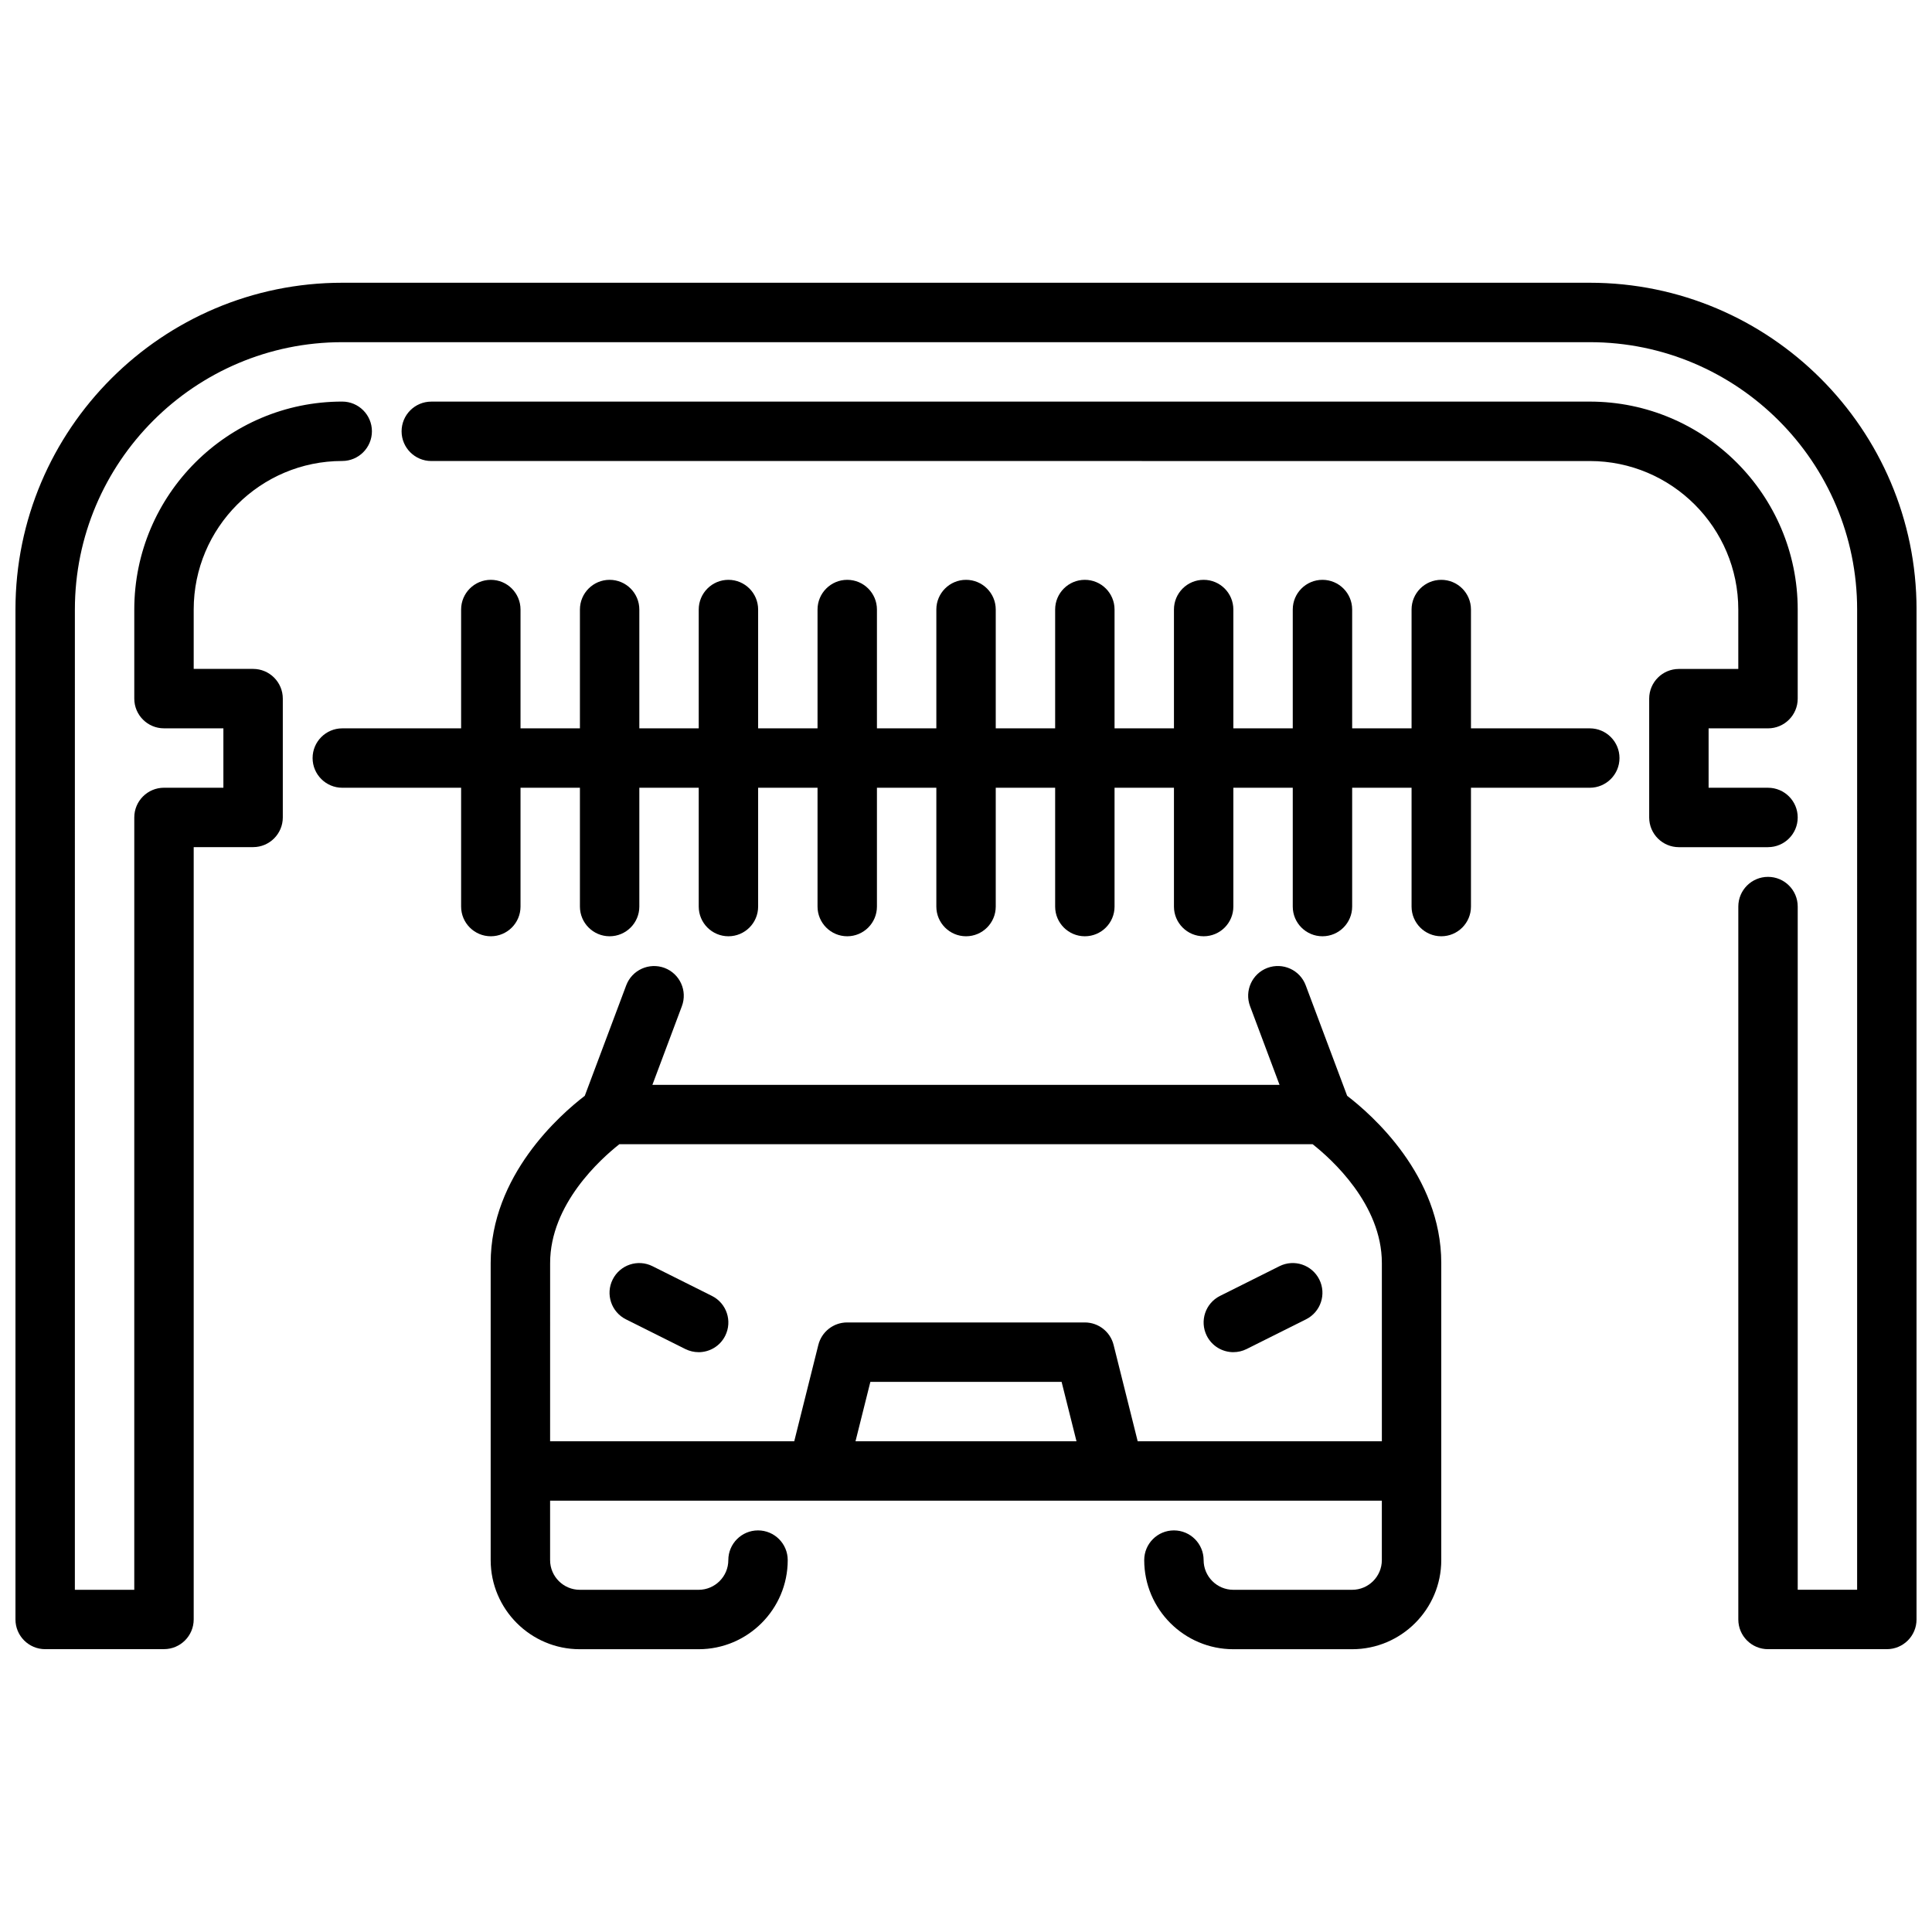
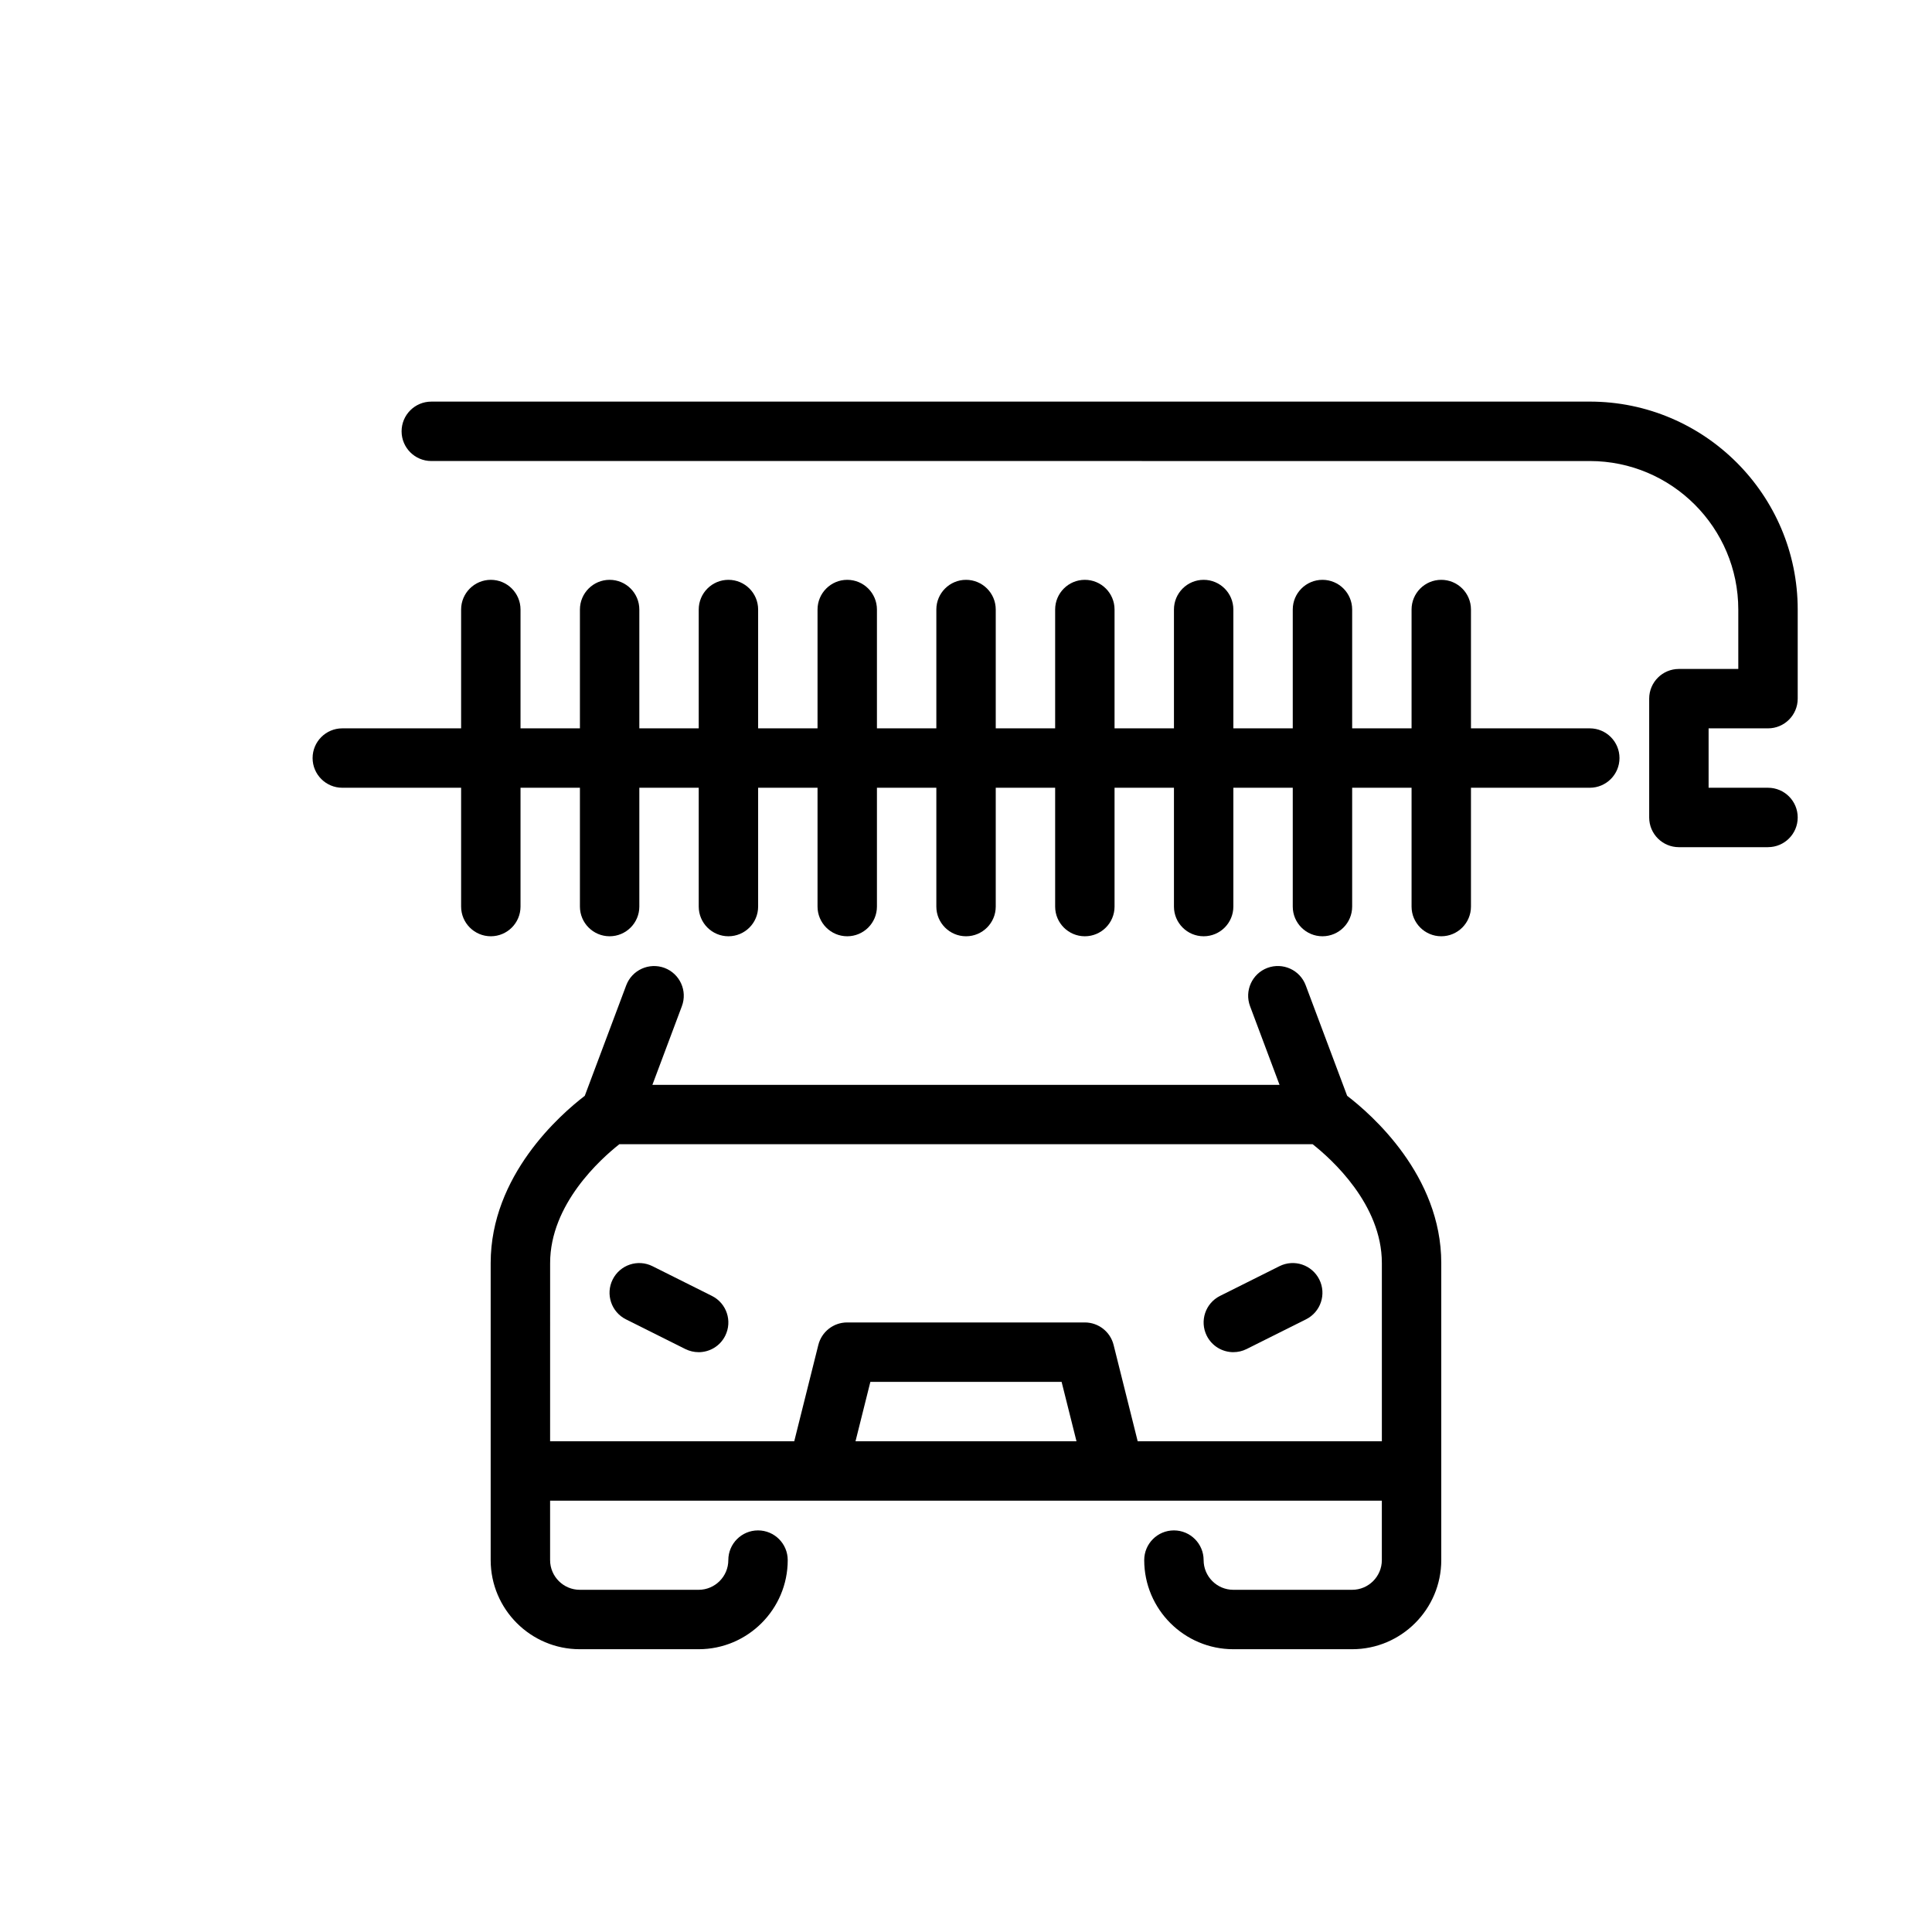
<svg xmlns="http://www.w3.org/2000/svg" width="800px" height="800px" version="1.1" viewBox="144 144 512 512">
  <defs>
    <clipPath id="a">
-       <path d="m148.09 218h503.81v364h-503.81z" />
-     </clipPath>
+       </clipPath>
  </defs>
  <path d="m329.14 502.34c-1.18 0-2.387-0.27-3.512-0.828l-15.742-7.871c-3.891-1.945-5.465-6.676-3.519-10.562 1.945-3.891 6.668-5.473 10.562-3.519l15.742 7.871c3.891 1.945 5.465 6.676 3.519 10.562-1.379 2.762-4.156 4.352-7.055 4.352z" />
  <path d="m470.86 502.34c-2.891 0-5.668-1.59-7.055-4.352-1.945-3.891-0.371-8.621 3.519-10.562l15.742-7.871c3.898-1.953 8.613-0.363 10.562 3.519 1.945 3.891 0.371 8.621-3.519 10.562l-15.742 7.871c-1.133 0.566-2.332 0.828-3.512 0.828z" />
  <path d="m565.31 337.02h-31.488v-31.488c0-4.344-3.519-7.871-7.871-7.871s-7.871 3.527-7.871 7.871v31.488h-15.742v-31.488c0-4.344-3.519-7.871-7.871-7.871s-7.871 3.527-7.871 7.871v31.488h-15.742v-31.488c0-4.344-3.519-7.871-7.871-7.871s-7.871 3.527-7.871 7.871v31.488h-15.742v-31.488c0-4.344-3.519-7.871-7.871-7.871s-7.871 3.527-7.871 7.871v31.488h-15.742v-31.488c0-4.344-3.527-7.871-7.871-7.871s-7.871 3.527-7.871 7.871v31.488h-15.742v-31.488c0-4.344-3.527-7.871-7.871-7.871s-7.871 3.527-7.871 7.871v31.488h-15.742v-31.488c0-4.344-3.527-7.871-7.871-7.871s-7.871 3.527-7.871 7.871v31.488h-15.742v-31.488c0-4.344-3.527-7.871-7.871-7.871s-7.871 3.527-7.871 7.871v31.488h-15.742v-31.488c0-4.344-3.527-7.871-7.871-7.871s-7.871 3.527-7.871 7.871v31.488h-31.488c-4.344 0-7.871 3.527-7.871 7.871s3.527 7.871 7.871 7.871h31.488v31.488c0 4.344 3.527 7.871 7.871 7.871s7.871-3.527 7.871-7.871v-31.488h15.742v31.488c0 4.344 3.527 7.871 7.871 7.871s7.871-3.527 7.871-7.871v-31.488h15.742v31.488c0 4.344 3.527 7.871 7.871 7.871s7.871-3.527 7.871-7.871v-31.488h15.742v31.488c0 4.344 3.527 7.871 7.871 7.871s7.871-3.527 7.871-7.871v-31.488h15.742v31.488c0 4.344 3.527 7.871 7.871 7.871s7.871-3.527 7.871-7.871v-31.488h15.742v31.488c0 4.344 3.519 7.871 7.871 7.871s7.871-3.527 7.871-7.871v-31.488h15.742v31.488c0 4.344 3.519 7.871 7.871 7.871s7.871-3.527 7.871-7.871v-31.488h15.742v31.488c0 4.344 3.519 7.871 7.871 7.871s7.871-3.527 7.871-7.871v-31.488h15.742v31.488c0 4.344 3.519 7.871 7.871 7.871s7.871-3.527 7.871-7.871v-31.488h31.488c4.352 0 7.871-3.527 7.871-7.871s-3.519-7.871-7.871-7.871z" />
  <path d="m501.01 434.4-10.988-29.293c-1.527-4.078-6.07-6.117-10.141-4.606-4.07 1.527-6.125 6.07-4.606 10.141l7.816 20.852-166.2 0.004 7.816-20.852c1.527-4.07-0.535-8.605-4.606-10.141-4.078-1.504-8.605 0.543-10.141 4.606l-10.988 29.293c-6.438 4.93-24.938 21.082-24.938 44.32v78.719c0 13.02 10.598 23.617 23.617 23.617h31.488c13.02 0 23.617-10.598 23.617-23.617 0-4.344-3.527-7.871-7.871-7.871s-7.871 3.527-7.871 7.871-3.535 7.871-7.871 7.871h-31.488c-4.336 0-7.871-3.535-7.871-7.871v-15.742h220.42v15.742c0 4.336-3.527 7.871-7.871 7.871h-31.488c-4.344 0-7.871-3.535-7.871-7.871 0-4.336-3.519-7.871-7.871-7.871-4.352 0-7.871 3.527-7.871 7.871 0 13.02 10.598 23.617 23.617 23.617h31.488c13.02 0 23.617-10.598 23.617-23.617v-78.719c0-23.23-18.5-39.391-24.938-44.32zm-211.22 44.32c0-15.609 13.43-27.621 18.344-31.488h183.73c4.93 3.883 18.344 15.887 18.344 31.488v47.23h-64.707l-6.383-25.527c-0.875-3.504-4.023-5.961-7.637-5.961h-62.977c-3.613 0-6.762 2.457-7.637 5.961l-6.383 25.527h-64.699zm139.48 47.23h-58.551l3.938-15.742h50.68l3.945 15.742z" />
  <g clip-path="url(#a)">
    <path d="m644.03 581.05h-31.488c-4.352 0-7.871-3.527-7.871-7.871v-188.93c0-4.344 3.519-7.871 7.871-7.871 4.352 0 7.871 3.527 7.871 7.871v181.05h15.742l0.004-259.77c0-39.062-31.781-70.848-70.848-70.848h-330.62c-39.062 0-70.848 31.789-70.848 70.848l-0.004 259.78h15.742l0.004-204.68c0-4.344 3.527-7.871 7.871-7.871h15.742v-15.742h-15.742c-4.344 0-7.871-3.527-7.871-7.871v-23.617c0-30.387 24.719-55.105 55.105-55.105 4.344 0 7.871 3.527 7.871 7.871s-3.527 7.871-7.871 7.871c-21.703 0-39.359 17.656-39.359 39.359v15.742h15.742c4.344 0 7.871 3.527 7.871 7.871v31.488c0 4.344-3.527 7.871-7.871 7.871h-15.742v204.67c0 4.344-3.527 7.871-7.871 7.871l-31.492 0.008c-4.344 0-7.871-3.527-7.871-7.871v-267.65c0-47.742 38.848-86.594 86.594-86.594h330.62c47.742 0 86.594 38.848 86.594 86.594l-0.004 267.65c0 4.344-3.519 7.871-7.871 7.871z" />
  </g>
  <path d="m612.54 368.51h-23.617c-4.352 0-7.871-3.527-7.871-7.871v-31.488c0-4.344 3.519-7.871 7.871-7.871h15.742v-15.742c0-21.703-17.656-39.359-39.359-39.359l-307.01-0.004c-4.344 0-7.871-3.527-7.871-7.871s3.527-7.871 7.871-7.871l307.01-0.004c30.379 0 55.105 24.719 55.105 55.105v23.617c0 4.344-3.519 7.871-7.871 7.871h-15.742v15.742h15.742c4.352 0 7.871 3.527 7.871 7.871s-3.519 7.871-7.871 7.871z" />
</svg>